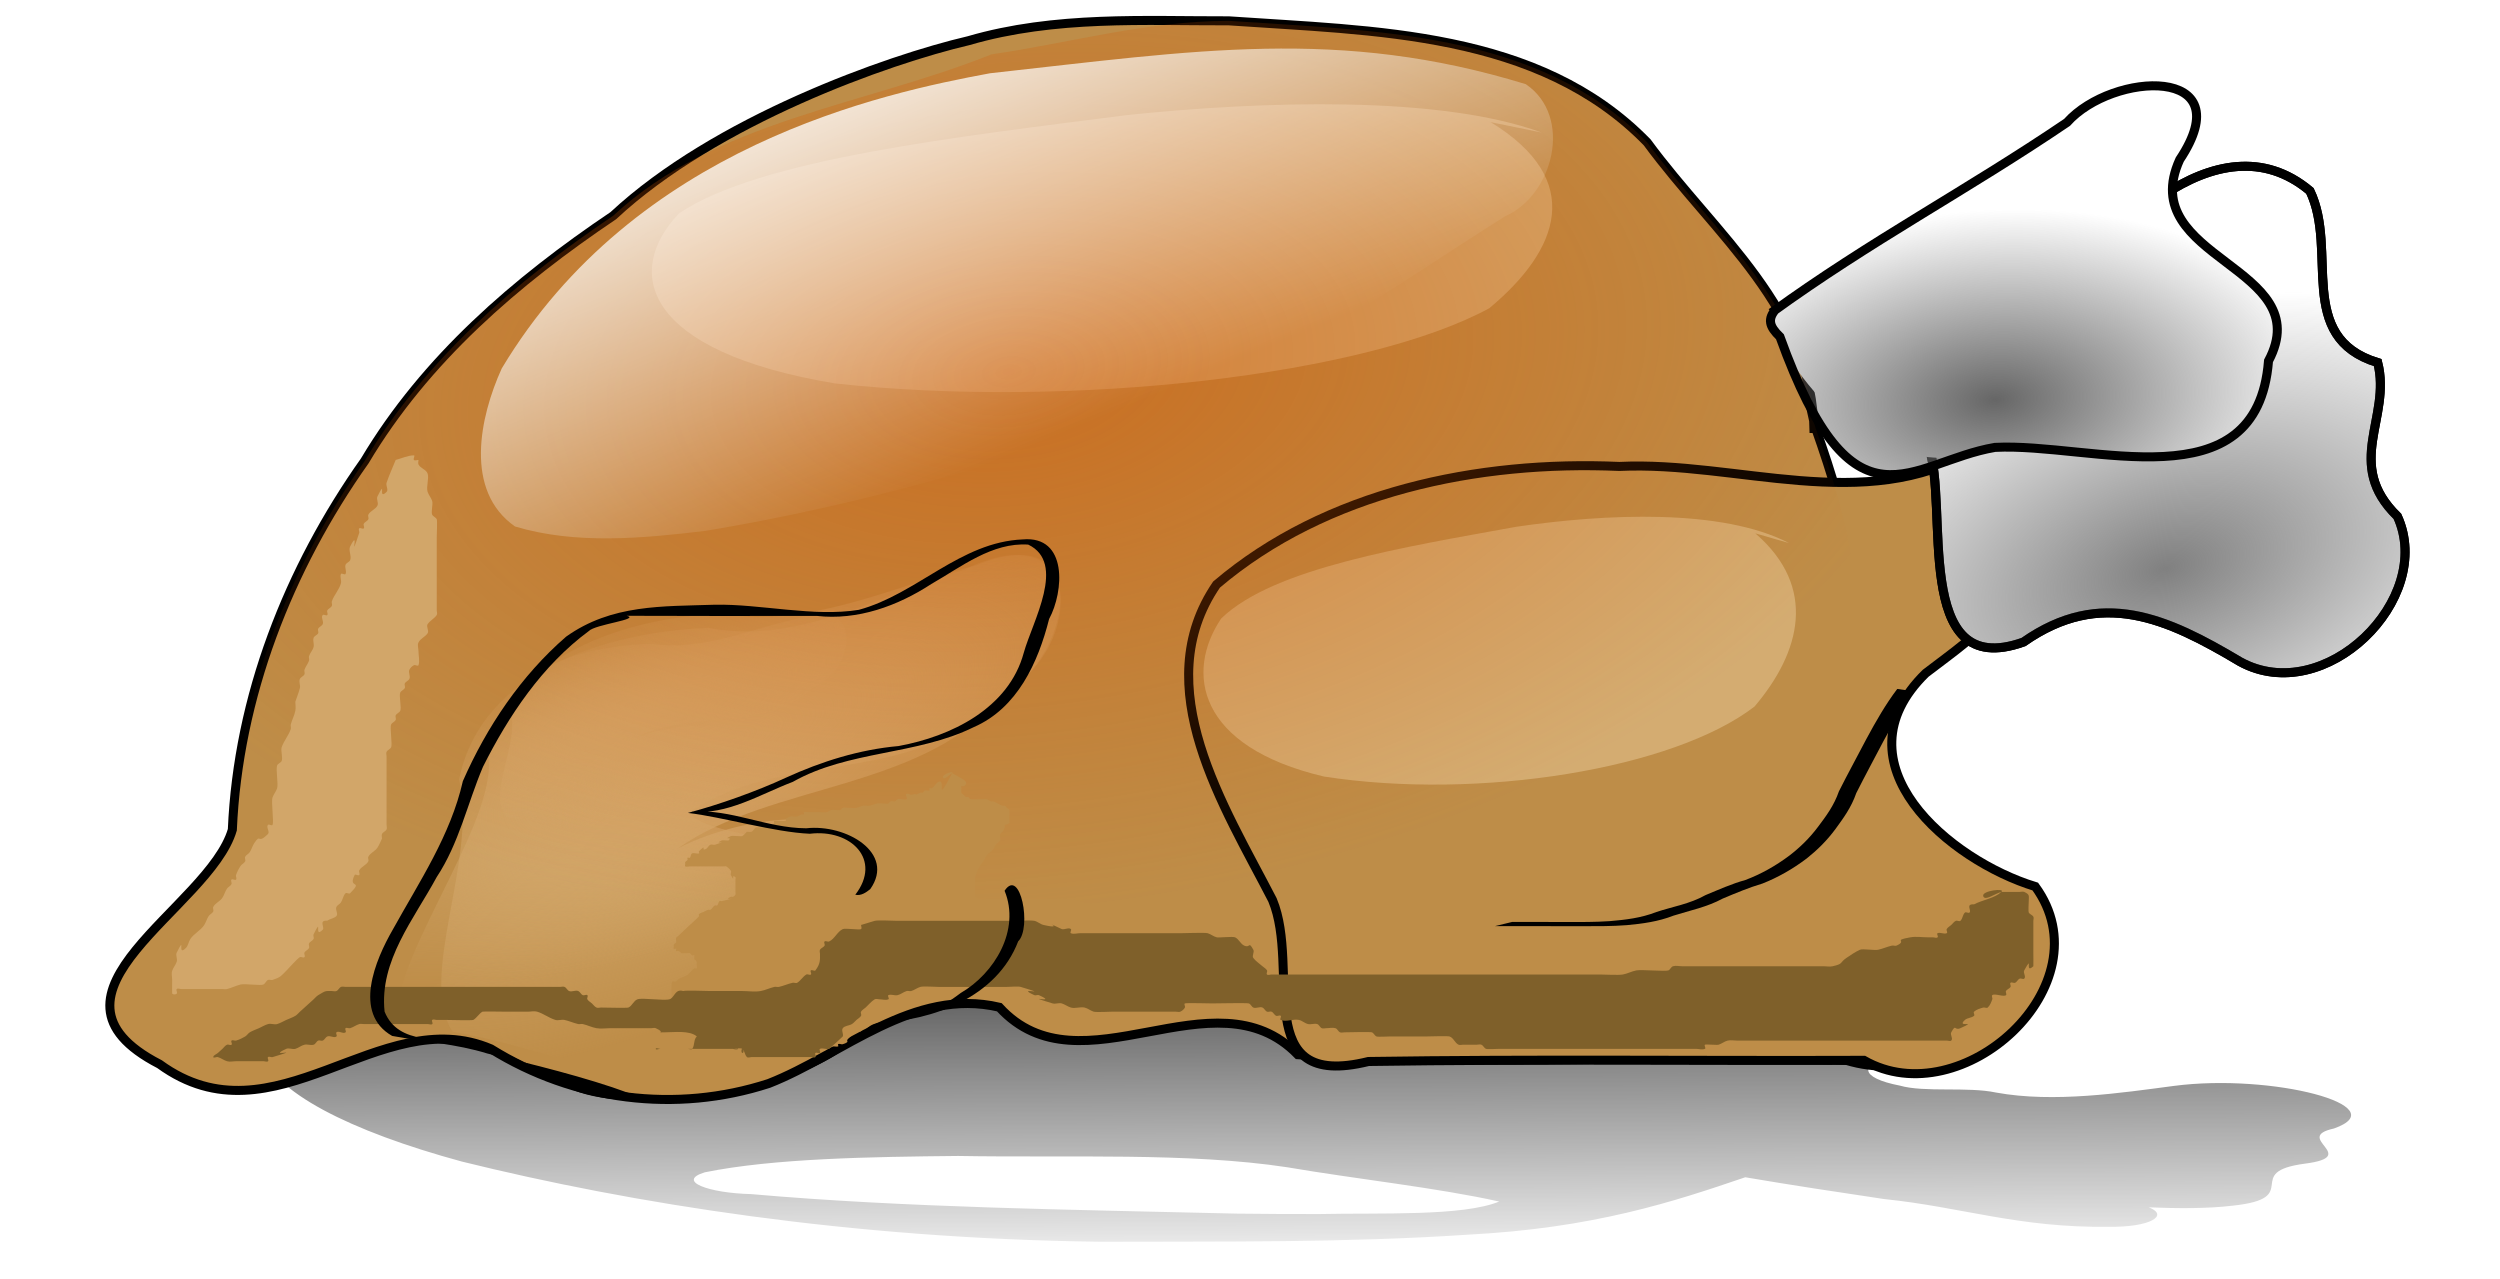
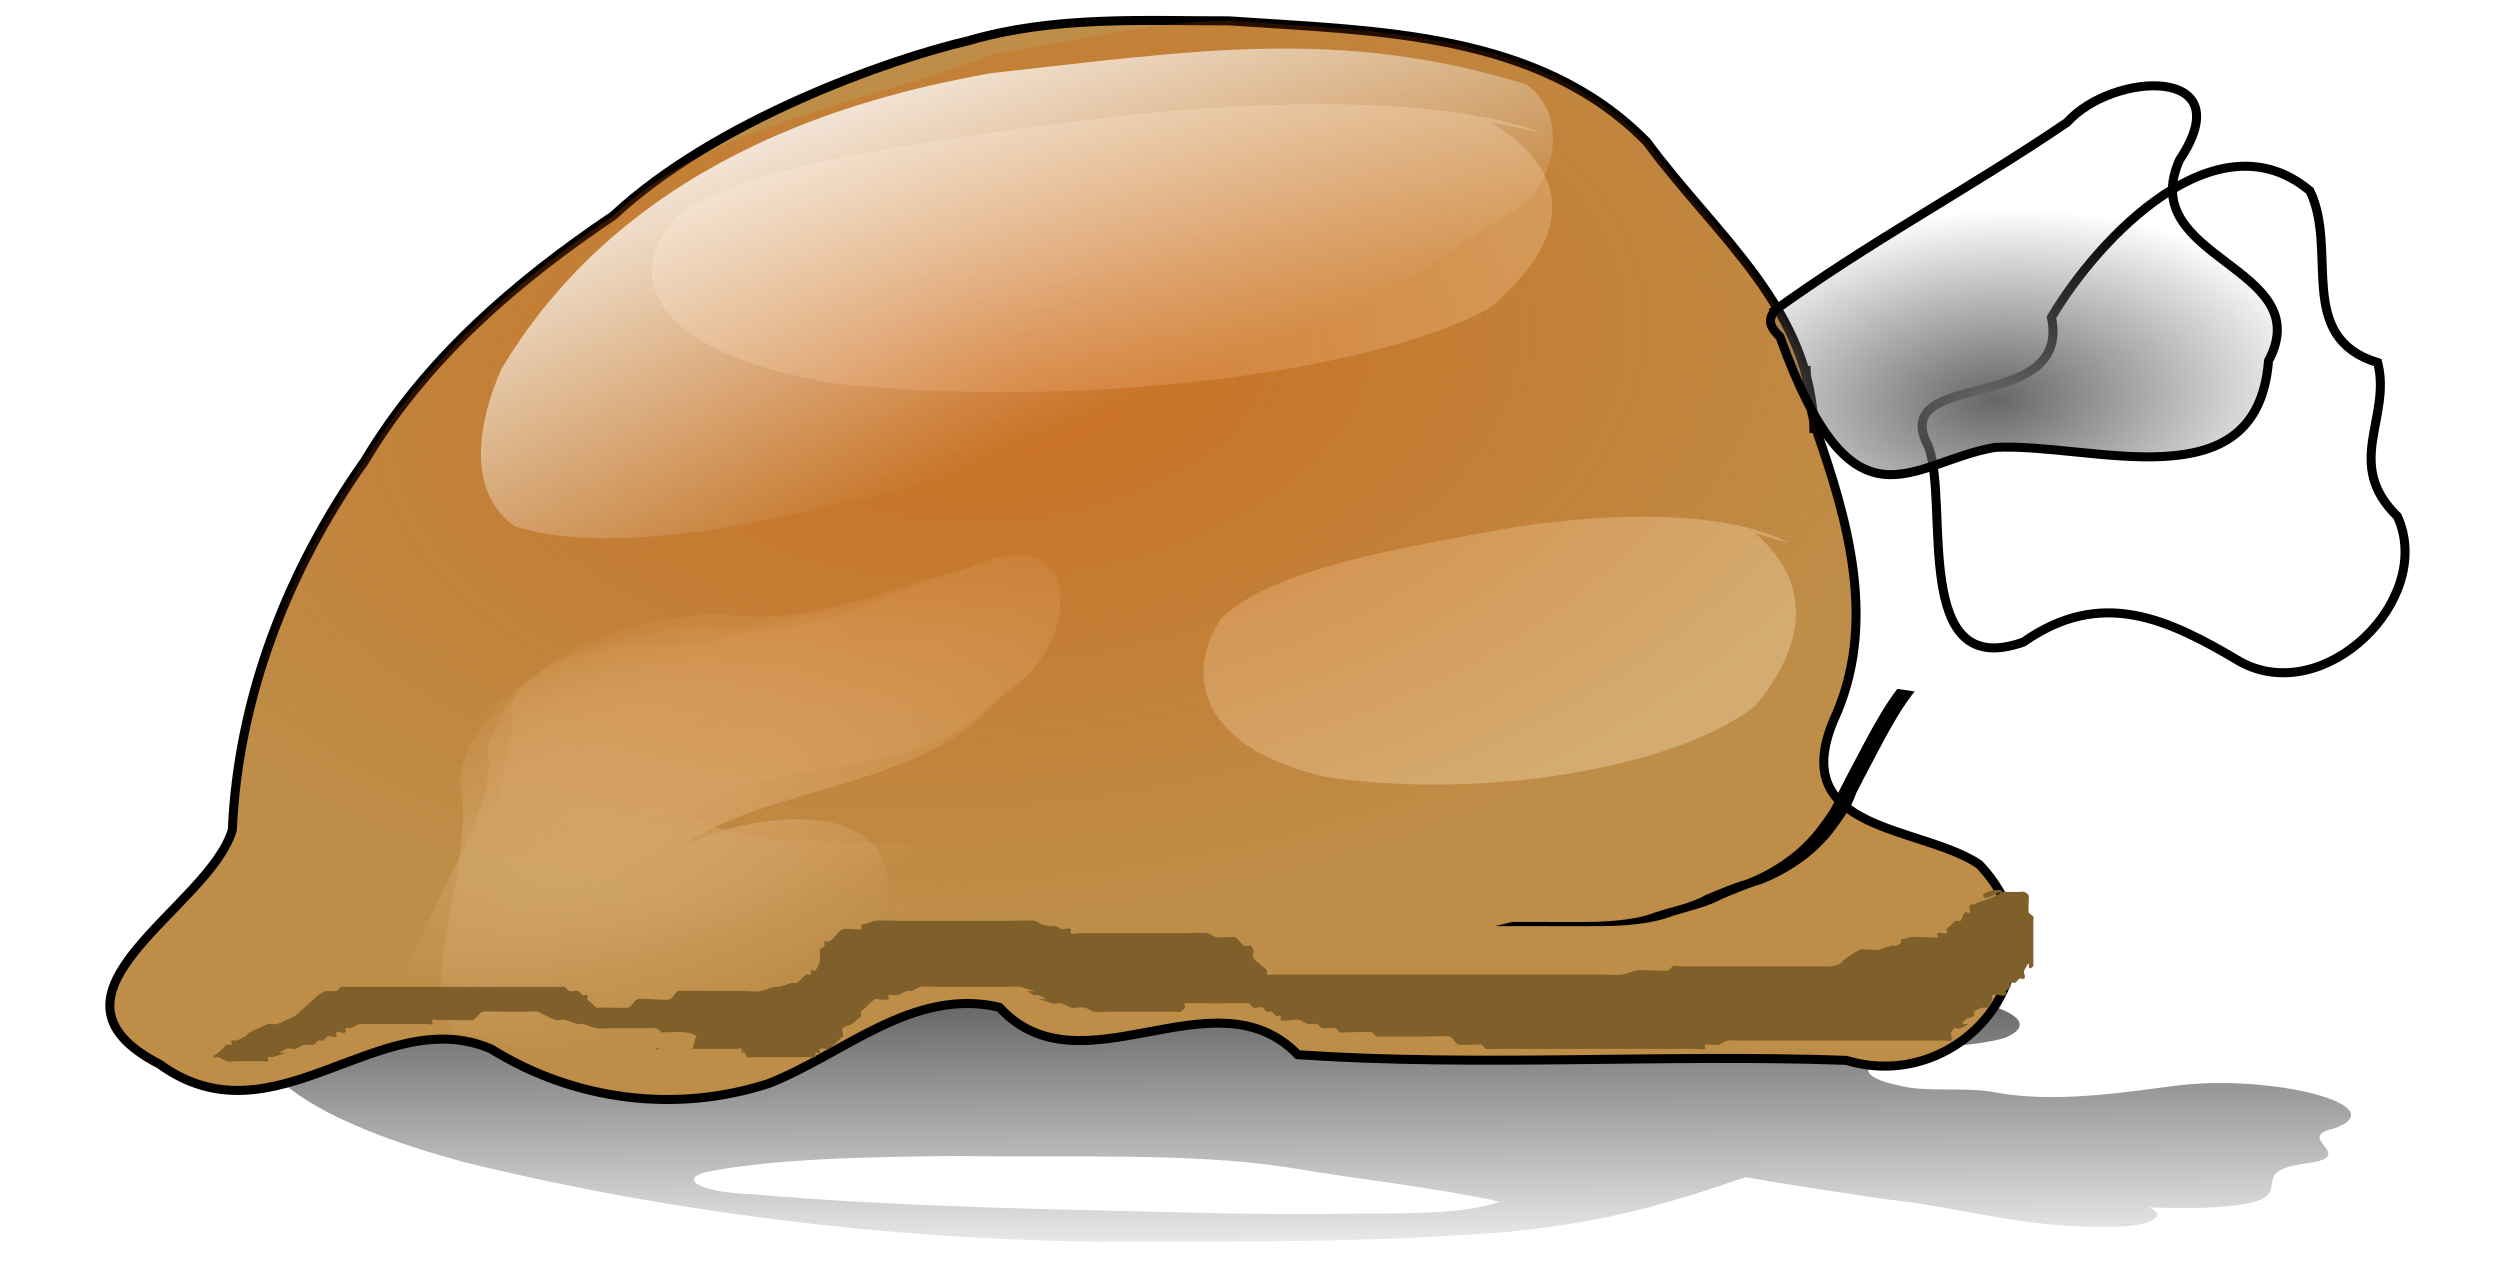
<svg xmlns="http://www.w3.org/2000/svg" xmlns:xlink="http://www.w3.org/1999/xlink" version="1.1" width="1170.095" height="598.641" id="svg4910">
  <defs id="defs4912">
    <linearGradient id="linearGradient6146">
      <stop id="stop6148" style="stop-color:#000000;stop-opacity:1" offset="0" />
      <stop id="stop6150" style="stop-color:#000000;stop-opacity:0" offset="1" />
    </linearGradient>
    <linearGradient id="linearGradient6014">
      <stop id="stop6016" style="stop-color:#ff6600;stop-opacity:1" offset="0" />
      <stop id="stop6018" style="stop-color:#ff6600;stop-opacity:0" offset="1" />
    </linearGradient>
    <linearGradient id="linearGradient5781">
      <stop id="stop5783" style="stop-color:#ffffff;stop-opacity:1" offset="0" />
      <stop id="stop5785" style="stop-color:#ffffff;stop-opacity:0" offset="1" />
    </linearGradient>
    <linearGradient id="linearGradient4833">
      <stop id="stop4835" style="stop-color:#666666;stop-opacity:1" offset="0" />
      <stop id="stop4837" style="stop-color:#666666;stop-opacity:0" offset="1" />
    </linearGradient>
    <filter color-interpolation-filters="sRGB" id="filter4413">
      <feGaussianBlur id="feGaussianBlur4415" stdDeviation="0.934" />
    </filter>
    <filter color-interpolation-filters="sRGB" id="filter4426">
      <feGaussianBlur id="feGaussianBlur4428" stdDeviation="1.893" />
    </filter>
    <filter x="-0.166" y="-0.366" width="1.331" height="1.732" color-interpolation-filters="sRGB" id="filter3912">
      <feGaussianBlur id="feGaussianBlur3914" stdDeviation="4.525" />
    </filter>
    <linearGradient id="linearGradient3052">
      <stop id="stop3054" style="stop-color:#d4a96d;stop-opacity:1" offset="0" />
      <stop id="stop3056" style="stop-color:#d4a96d;stop-opacity:0" offset="1" />
    </linearGradient>
    <linearGradient id="linearGradient4099">
      <stop id="stop4101" style="stop-color:#d45500;stop-opacity:0.535" offset="0" />
      <stop id="stop4103" style="stop-color:#d45500;stop-opacity:0" offset="1" />
    </linearGradient>
    <filter x="-0.07" y="-0.106" width="1.139" height="1.212" color-interpolation-filters="sRGB" id="filter3960">
      <feGaussianBlur id="feGaussianBlur3962" stdDeviation="1.431" />
    </filter>
    <filter x="-0.255" y="-0.125" width="1.509" height="1.251" color-interpolation-filters="sRGB" id="filter4034">
      <feGaussianBlur id="feGaussianBlur4036" stdDeviation="3.118" />
    </filter>
    <filter x="-0.04" y="-0.382" width="1.08" height="1.763" color-interpolation-filters="sRGB" id="filter4060">
      <feGaussianBlur id="feGaussianBlur4062" stdDeviation="3.338" />
    </filter>
    <linearGradient id="linearGradient4066">
      <stop id="stop4068" style="stop-color:#808080;stop-opacity:1" offset="0" />
      <stop id="stop4070" style="stop-color:#808080;stop-opacity:0" offset="1" />
    </linearGradient>
    <linearGradient id="linearGradient4076">
      <stop id="stop4078" style="stop-color:#666666;stop-opacity:1" offset="0" />
      <stop id="stop4080" style="stop-color:#666666;stop-opacity:0" offset="1" />
    </linearGradient>
    <linearGradient x1="275.772" y1="673.555" x2="296.48" y2="723.558" id="linearGradient4131" xlink:href="#linearGradient4125" gradientUnits="userSpaceOnUse" gradientTransform="translate(-1.515,0.758)" />
    <linearGradient id="linearGradient4125">
      <stop id="stop4127" style="stop-color:#ffffff;stop-opacity:1" offset="0" />
      <stop id="stop4129" style="stop-color:#ffffff;stop-opacity:0" offset="1" />
    </linearGradient>
    <linearGradient x1="285.873" y1="771.54" x2="289.914" y2="858.413" id="linearGradient5816" xlink:href="#linearGradient4833" gradientUnits="userSpaceOnUse" />
    <radialGradient cx="253.215" cy="768.882" r="34.368" fx="253.215" fy="768.882" id="radialGradient5818" xlink:href="#linearGradient3052" gradientUnits="userSpaceOnUse" gradientTransform="matrix(2.564,-1.177,0.46,1.003,-771.762,-131.409)" />
    <radialGradient cx="253.215" cy="768.882" r="34.368" fx="253.215" fy="768.882" id="radialGradient5820" xlink:href="#linearGradient3052" gradientUnits="userSpaceOnUse" gradientTransform="matrix(2.564,-0.987,0.46,0.841,-769.43,-61.841)" />
    <radialGradient cx="253.215" cy="768.882" r="34.368" fx="253.215" fy="768.882" id="radialGradient5822" xlink:href="#linearGradient3052" gradientUnits="userSpaceOnUse" gradientTransform="matrix(1.452,-0.504,0.261,0.43,-347.23,126.519)" />
    <radialGradient cx="287.416" cy="700.989" r="105.4" fx="287.416" fy="700.989" id="radialGradient5824" xlink:href="#linearGradient4099" gradientUnits="userSpaceOnUse" gradientTransform="matrix(1.586,-0.173,0.098,0.9,-240.701,-311.625)" />
    <radialGradient cx="413.774" cy="738.36" r="27.235" fx="413.774" fy="738.36" id="radialGradient5826" xlink:href="#linearGradient4066" gradientUnits="userSpaceOnUse" gradientTransform="matrix(2.806,-0.796,0.457,1.61,-1010.138,-555.075)" />
    <radialGradient cx="395.854" cy="727.197" r="29.092" fx="395.854" fy="727.197" id="radialGradient5828" xlink:href="#linearGradient4076" gradientUnits="userSpaceOnUse" gradientTransform="matrix(2.039,-0.118,0.067,1.153,-397.611,-517.256)" />
    <linearGradient x1="275.772" y1="673.555" x2="296.48" y2="723.558" id="linearGradient5830" xlink:href="#linearGradient4125" gradientUnits="userSpaceOnUse" gradientTransform="matrix(1.597,0,0,1.597,-177.061,-876.459)" />
    <filter color-interpolation-filters="sRGB" id="filter5862">
      <feGaussianBlur id="feGaussianBlur5864" stdDeviation="9.646" />
    </filter>
    <linearGradient x1="275.772" y1="673.555" x2="296.48" y2="723.558" id="linearGradient5944" xlink:href="#linearGradient4125" gradientUnits="userSpaceOnUse" gradientTransform="matrix(1.597,0,0,1.597,-174.48,-848.062)" />
    <radialGradient cx="395.854" cy="727.197" r="29.092" fx="395.854" fy="727.197" id="radialGradient5947" xlink:href="#linearGradient4076" gradientUnits="userSpaceOnUse" gradientTransform="matrix(2.039,-0.118,0.067,1.153,-395.029,-488.859)" />
    <radialGradient cx="413.774" cy="738.36" r="27.235" fx="413.774" fy="738.36" id="radialGradient5952" xlink:href="#linearGradient4066" gradientUnits="userSpaceOnUse" gradientTransform="matrix(2.806,-0.796,0.457,1.61,-1007.556,-526.678)" />
    <radialGradient cx="287.416" cy="700.989" r="105.4" fx="287.416" fy="700.989" id="radialGradient5959" xlink:href="#linearGradient4099" gradientUnits="userSpaceOnUse" gradientTransform="matrix(1.586,-0.173,0.098,0.9,-238.119,-283.228)" />
    <radialGradient cx="253.215" cy="768.882" r="34.368" fx="253.215" fy="768.882" id="radialGradient5963" xlink:href="#linearGradient3052" gradientUnits="userSpaceOnUse" gradientTransform="matrix(1.452,-0.504,0.261,0.43,-344.649,154.916)" />
    <radialGradient cx="253.215" cy="768.882" r="34.368" fx="253.215" fy="768.882" id="radialGradient5966" xlink:href="#linearGradient3052" gradientUnits="userSpaceOnUse" gradientTransform="matrix(2.564,-0.987,0.46,0.841,-766.848,-33.444)" />
    <radialGradient cx="253.215" cy="768.882" r="34.368" fx="253.215" fy="768.882" id="radialGradient5969" xlink:href="#linearGradient3052" gradientUnits="userSpaceOnUse" gradientTransform="matrix(2.564,-1.177,0.46,1.003,-769.181,-103.012)" />
    <filter color-interpolation-filters="sRGB" id="filter5994">
      <feGaussianBlur id="feGaussianBlur5996" stdDeviation="9.161" />
    </filter>
    <filter color-interpolation-filters="sRGB" id="filter6010">
      <feGaussianBlur id="feGaussianBlur6012" stdDeviation="7.167" />
    </filter>
    <radialGradient cx="253.215" cy="768.882" r="34.368" fx="253.215" fy="768.882" id="radialGradient6044" xlink:href="#linearGradient3052" gradientUnits="userSpaceOnUse" gradientTransform="matrix(2.564,-1.177,0.46,1.003,-769.181,-103.012)" />
    <radialGradient cx="253.215" cy="768.882" r="34.368" fx="253.215" fy="768.882" id="radialGradient6046" xlink:href="#linearGradient3052" gradientUnits="userSpaceOnUse" gradientTransform="matrix(2.564,-0.987,0.46,0.841,-766.848,-33.444)" />
    <radialGradient cx="253.215" cy="768.882" r="34.368" fx="253.215" fy="768.882" id="radialGradient6048" xlink:href="#linearGradient3052" gradientUnits="userSpaceOnUse" gradientTransform="matrix(1.452,-0.504,0.261,0.43,-344.649,154.916)" />
    <radialGradient cx="287.416" cy="700.989" r="105.4" fx="287.416" fy="700.989" id="radialGradient6050" xlink:href="#linearGradient4099" gradientUnits="userSpaceOnUse" gradientTransform="matrix(1.586,-0.173,0.098,0.9,-238.119,-283.228)" />
    <radialGradient cx="413.774" cy="738.36" r="27.235" fx="413.774" fy="738.36" id="radialGradient6052" xlink:href="#linearGradient4066" gradientUnits="userSpaceOnUse" gradientTransform="matrix(2.806,-0.796,0.457,1.61,-1007.556,-526.678)" />
    <radialGradient cx="395.854" cy="727.197" r="29.092" fx="395.854" fy="727.197" id="radialGradient6054" xlink:href="#linearGradient4076" gradientUnits="userSpaceOnUse" gradientTransform="matrix(2.039,-0.118,0.067,1.153,-395.029,-488.859)" />
    <linearGradient x1="275.772" y1="673.555" x2="296.48" y2="723.558" id="linearGradient6056" xlink:href="#linearGradient4125" gradientUnits="userSpaceOnUse" gradientTransform="matrix(1.597,0,0,1.597,-174.48,-848.062)" />
    <linearGradient x1="275.772" y1="673.555" x2="296.48" y2="723.558" id="linearGradient6059" xlink:href="#linearGradient4125" gradientUnits="userSpaceOnUse" gradientTransform="matrix(1.597,0,0,1.597,-614.636,-1401.806)" />
    <radialGradient cx="395.854" cy="727.197" r="29.092" fx="395.854" fy="727.197" id="radialGradient6062" xlink:href="#linearGradient4076" gradientUnits="userSpaceOnUse" gradientTransform="matrix(2.039,-0.118,0.067,1.153,-835.185,-1042.604)" />
    <radialGradient cx="413.774" cy="738.36" r="27.235" fx="413.774" fy="738.36" id="radialGradient6067" xlink:href="#linearGradient4066" gradientUnits="userSpaceOnUse" gradientTransform="matrix(2.806,-0.796,0.457,1.61,-1447.712,-1080.423)" />
    <radialGradient cx="287.416" cy="700.989" r="105.4" fx="287.416" fy="700.989" id="radialGradient6074" xlink:href="#linearGradient4099" gradientUnits="userSpaceOnUse" gradientTransform="matrix(1.586,-0.173,0.098,0.9,-678.276,-836.973)" />
    <radialGradient cx="253.215" cy="768.882" r="34.368" fx="253.215" fy="768.882" id="radialGradient6078" xlink:href="#linearGradient3052" gradientUnits="userSpaceOnUse" gradientTransform="matrix(1.452,-0.504,0.261,0.43,-784.805,-398.828)" />
    <radialGradient cx="253.215" cy="768.882" r="34.368" fx="253.215" fy="768.882" id="radialGradient6081" xlink:href="#linearGradient3052" gradientUnits="userSpaceOnUse" gradientTransform="matrix(2.564,-0.987,0.46,0.841,-1207.004,-587.189)" />
    <radialGradient cx="253.215" cy="768.882" r="34.368" fx="253.215" fy="768.882" id="radialGradient6084" xlink:href="#linearGradient3052" gradientUnits="userSpaceOnUse" gradientTransform="matrix(2.564,-1.177,0.46,1.003,-1209.337,-656.756)" />
    <filter x="-0.05" y="-0.106" width="1.1" height="1.211" color-interpolation-filters="sRGB" id="filter6142">
      <feGaussianBlur id="feGaussianBlur6144" stdDeviation="5.3" />
    </filter>
    <linearGradient x1="-44.389" y1="958.578" x2="-40.968" y2="799.807" id="linearGradient6152" xlink:href="#linearGradient6146" gradientUnits="userSpaceOnUse" />
    <filter color-interpolation-filters="sRGB" id="filter6220">
      <feGaussianBlur id="feGaussianBlur6222" stdDeviation="4.44" />
    </filter>
    <filter color-interpolation-filters="sRGB" id="filter6244">
      <feGaussianBlur id="feGaussianBlur6246" stdDeviation="3.544" />
    </filter>
    <filter color-interpolation-filters="sRGB" id="filter6660">
      <feGaussianBlur id="feGaussianBlur6662" stdDeviation="4.371" />
    </filter>
    <filter x="-0.108" y="-0.107" width="1.216" height="1.213" color-interpolation-filters="sRGB" id="filter6664">
      <feGaussianBlur id="feGaussianBlur6666" stdDeviation="4.371" />
    </filter>
    <filter x="-0.122" y="-0.056" width="1.244" height="1.113" color-interpolation-filters="sRGB" id="filter6668">
      <feGaussianBlur id="feGaussianBlur6670" stdDeviation="4.371" />
    </filter>
    <filter x="-0.059" y="-0.127" width="1.118" height="1.253" color-interpolation-filters="sRGB" id="filter6672">
      <feGaussianBlur id="feGaussianBlur6674" stdDeviation="4.371" />
    </filter>
    <filter color-interpolation-filters="sRGB" id="filter6676">
      <feGaussianBlur id="feGaussianBlur6678" stdDeviation="4.371" />
    </filter>
    <filter color-interpolation-filters="sRGB" id="filter6680">
      <feGaussianBlur id="feGaussianBlur6682" stdDeviation="4.371" />
    </filter>
    <filter x="-0.086" y="-0.106" width="1.172" height="1.212" color-interpolation-filters="sRGB" id="filter6684">
      <feGaussianBlur id="feGaussianBlur6686" stdDeviation="4.371" />
    </filter>
    <linearGradient x1="328.565" y1="412.056" x2="318.637" y2="-71.311" id="linearGradient6748" xlink:href="#linearGradient6014" gradientUnits="userSpaceOnUse" />
    <radialGradient cx="315.288" cy="217.473" r="221.927" fx="315.288" fy="217.473" id="radialGradient6750" xlink:href="#linearGradient5781" gradientUnits="userSpaceOnUse" gradientTransform="matrix(1.194,0.08,-0.04,0.721,-46.477,105.082)" />
    <linearGradient x1="-44.389" y1="958.578" x2="-40.968" y2="799.807" id="linearGradient6752" xlink:href="#linearGradient6146" gradientUnits="userSpaceOnUse" />
    <linearGradient x1="-44.389" y1="958.578" x2="-40.968" y2="799.807" id="linearGradient6754" xlink:href="#linearGradient6146" gradientUnits="userSpaceOnUse" />
    <radialGradient cx="253.215" cy="768.882" r="34.368" fx="253.215" fy="768.882" id="radialGradient6756" xlink:href="#linearGradient3052" gradientUnits="userSpaceOnUse" gradientTransform="matrix(2.564,-1.177,0.46,1.003,-1209.337,-656.756)" />
    <radialGradient cx="253.215" cy="768.882" r="34.368" fx="253.215" fy="768.882" id="radialGradient6758" xlink:href="#linearGradient3052" gradientUnits="userSpaceOnUse" gradientTransform="matrix(2.564,-0.987,0.46,0.841,-1207.004,-587.189)" />
    <radialGradient cx="253.215" cy="768.882" r="34.368" fx="253.215" fy="768.882" id="radialGradient6760" xlink:href="#linearGradient3052" gradientUnits="userSpaceOnUse" gradientTransform="matrix(1.452,-0.504,0.261,0.43,-784.805,-398.828)" />
    <radialGradient cx="287.416" cy="700.989" r="105.4" fx="287.416" fy="700.989" id="radialGradient6762" xlink:href="#linearGradient4099" gradientUnits="userSpaceOnUse" gradientTransform="matrix(1.586,-0.173,0.098,0.9,-678.276,-836.973)" />
    <radialGradient cx="413.774" cy="738.36" r="27.235" fx="413.774" fy="738.36" id="radialGradient6764" xlink:href="#linearGradient4066" gradientUnits="userSpaceOnUse" gradientTransform="matrix(2.806,-0.796,0.457,1.61,-1447.712,-1080.423)" />
    <radialGradient cx="395.854" cy="727.197" r="29.092" fx="395.854" fy="727.197" id="radialGradient6766" xlink:href="#linearGradient4076" gradientUnits="userSpaceOnUse" gradientTransform="matrix(2.039,-0.118,0.067,1.153,-835.185,-1042.604)" />
    <linearGradient x1="275.772" y1="673.555" x2="296.48" y2="723.558" id="linearGradient6768" xlink:href="#linearGradient4125" gradientUnits="userSpaceOnUse" gradientTransform="matrix(1.597,0,0,1.597,-614.636,-1401.806)" />
    <linearGradient x1="-44.389" y1="958.578" x2="-40.968" y2="799.807" id="linearGradient6814" xlink:href="#linearGradient6146" gradientUnits="userSpaceOnUse" />
  </defs>
  <g transform="translate(286.525,280.513)" id="layer1">
    <g transform="matrix(4.036,0,0,-1,533.72,1120.335)" id="g4328" style="opacity:0.704;fill:url(#linearGradient6814);fill-opacity:1;filter:url(#filter6142)">
      <path d="m -75.765,819.357 c -28.807,1.468 -54.256,18.303 -73.901,38.357 -13.067,14.666 -21.988,33.451 -23.427,53.313 -3.544,7.334 -14.742,11.909 -12.595,21.344 4.724,8.87 17.086,11.176 25.652,6.657 6.336,-3.12 13.814,-4.263 20.118,-0.55 6.9,4.07 14.828,4.932 22.612,3.43 9.695,-0.344 20.03,-2.55 26.717,-10.005 3.613,-1.387 5.643,3.826 9.408,3.614 8.67,1.851 18.717,-5.234 26.181,1.34 5.921,4.056 13.423,0.172 20.053,1.241 16.338,-0.094 32.852,-0.774 48.989,1.314 10.685,0.095 21.064,-12.147 15.288,-22.403 -3.208,-4.277 -9.463,-4.164 -12.595,-8.631 -4.675,-3.776 -4.26,-10.646 0.34,-14.302 2.853,-3.405 7.849,-0.419 11.172,-3.334 6.695,-5.052 14.55,-0.119 20.611,3.178 11.393,6.147 25.908,-9.649 18.568,-20.378 -4.898,-4.432 3.231,-13.333 -3.373,-16.826 -7.398,-4.044 -0.069,-16.482 -8.356,-20.098 -2.985,-1.512 -6.521,-1.326 -9.748,-0.81 2.404,-3.797 0.228,-9.623 -4.704,-9.317 -10.414,-0.52 -17.008,9.475 -25.982,13.285 -5.446,3.345 -10.864,6.739 -16.106,10.427 C -9.134,838.537 -18.397,825.803 -33.151,822.691 c -13.787,-3.823 -28.416,-3.2 -42.614,-3.334 z m 25.531,13.243 c 7.047,0.639 16.628,-1.174 20.858,5.983 -7.24,6.65 -16.604,10.77 -24.603,16.421 -11.411,7.167 -25.361,4.447 -38.157,5.401 -10.06,-0.418 -21.378,-1.121 -29.369,-7.832 -3.353,-4.244 0.478,-9.941 5.368,-10.424 17.984,-6.538 37.444,-7.453 56.368,-9.345 3.176,-0.156 6.355,-0.222 9.534,-0.204 z" transform="matrix(1,0,0,0.978,0,18.343)" id="path4312" style="fill:url(#linearGradient6752);fill-opacity:1;stroke:none;filter:url(#filter4426)" />
    </g>
    <g transform="matrix(2.647,0,0,2.647,592.58,570.654)" id="g6092">
      <path d="m -11.355,-245.003 c -0.163,-21.862 -17.39,-34.885 -29.51,-51.387 -19.196,-19.735 -48.393,-19.684 -73.964,-21.484 -14.74,0.034 -30.758,-0.948 -45.998,3.501 -14.328,3.346 -44.778,14.124 -62.84,30.945 -17.205,11.578 -33.232,25.366 -43.949,43.359 -13.516,19.092 -22.396,41.73 -23.417,65.231 -4.042,13.881 -37.072,28.969 -12.87,41.443 20.284,14.753 38.957,-11.11 58.589,-2.707 14.767,9.183 32.753,11.446 49.135,6.121 13.209,-5.185 25.54,-17.049 40.76,-13.482 14.439,15.794 37.946,-6.889 52.794,8.396 32.273,2.176 64.657,-0.155 96.974,0.997 20.774,6.288 39.722,-17.83 23.48,-34.659 -10.286,-6.921 -34.069,-5.602 -25.717,-25.482 7.842,-16.959 2.581,-35.255 -3.258,-51.84 -0.903,-3.528 -1.541,-7.14 -1.636,-10.787" id="path3012" style="fill:#be8d48;fill-opacity:1;stroke:#000000;stroke-width:1.597px;stroke-linecap:butt;stroke-linejoin:miter;stroke-opacity:1" />
-       <path d="m 16.86,-241.87 c -19.285,11.377 -41.872,1.785 -62.649,2.786 -24.959,-1.094 -51.861,4.427 -71.217,20.886 -12.363,18.065 1.387,39.251 9.897,55.781 5.088,12.195 -4.199,33.761 16.965,28.549 29.196,-0.446 58.407,-0.099 87.612,-0.207 17.29,9.893 42.934,-13.368 30.294,-30.727 -15.109,-4.607 -35.709,-21.737 -19.388,-37.709 9.109,-7.008 20.909,-14.197 13.326,-27.128 -0.314,-4.363 -0.68,-9.669 -4.84,-12.232 z" id="path3016" style="fill:#be8d48;fill-opacity:1;stroke:#000000;stroke-width:1.597px;stroke-linecap:butt;stroke-linejoin:miter;stroke-opacity:1" />
      <path d="m 8.892,-242.579 c -7.579,-13.913 25.322,-5.514 21.729,-22.871 8.336,-14.107 29.292,-36.131 45.706,-22.35 5.095,10.584 -2.688,25.885 11.982,30.36 2.477,9.773 -6.076,17.894 3.484,27.188 6.696,14.65 -12.89,33.868 -27.801,25.701 -12.992,-7.756 -24.627,-13.067 -38.316,-3.488 -19.934,7.136 -13.053,-24.27 -16.784,-34.54 z" id="path3022" style="fill:#ffffff;stroke:#000000;stroke-width:1.597px;stroke-linecap:butt;stroke-linejoin:miter;stroke-opacity:1" />
      <path d="m 369.746,736.235 c 6.886,5.951 5.041,13.125 -0.093,19.171 -8.957,6.904 -30.467,10.419 -47.665,7.754 -14.054,-3.31 -15.396,-11.548 -11.377,-17.513 5.83,-5.617 20.447,-7.919 32.685,-10.146 9.823,-1.442 22.738,-2.045 30.17,1.806" transform="matrix(1.597,0,0,1.597,-612.216,-1403.016)" id="path3024" style="fill:#d4ac71;fill-opacity:1;stroke:none;filter:url(#filter3912)" />
      <path d="m -175.404,-160.856 c 3.713,-21.373 -25.016,-17.004 -36.866,-10.67 16.664,-11.825 44.309,-10.13 57.982,-27.835 13.98,-7.769 14.024,-32.037 -7.533,-21.399 -14.688,4.308 -29.136,13.308 -45.007,10.224 -17.396,0.66 -40.136,7.216 -44.098,26.77 3.319,14.184 -7.459,35.178 -1.137,44.646 21.808,3.706 43.554,16.182 65.954,8.231 16.487,-0.258 39.751,-26.699 13.318,-31.211 l -2.613,1.242 z" id="path3050" style="fill:url(#radialGradient6756);fill-opacity:1;stroke:none" />
      <path d="m -194.446,-172.986 c -14.032,-2.193 -17.353,-4.377 -14.282,-5.922 16.664,-9.915 38.663,-3.915 52.336,-18.761 13.98,-6.514 18.46,-32.854 -3.097,-23.933 -14.688,3.612 -29.136,11.159 -45.007,8.573 -17.396,0.553 -37.515,7.866 -41.477,24.262 3.319,11.894 -20.969,41.395 -14.647,49.333 21.808,3.108 54.443,-0.144 76.843,-6.81 16.487,-0.217 39.751,-22.388 13.318,-26.171 z" id="path3916" style="fill:url(#radialGradient6758);fill-opacity:1;stroke:none" />
      <path d="m -199.125,-186.44 c 2.103,-9.154 -14.17,-7.283 -20.883,-4.57 9.439,-5.065 23.728,-1.23 31.474,-8.813 7.919,-3.327 9.315,-16.83 -2.896,-12.274 -8.32,1.845 -16.504,5.7 -25.494,4.379 -9.854,0.283 -22.735,3.091 -24.98,11.466 1.88,6.075 -4.225,15.067 -0.644,19.121 12.353,1.587 24.671,6.931 37.36,3.525 9.339,-0.111 22.517,-11.435 7.544,-13.367 l -1.48,0.532 0,0 z" id="path3918" style="fill:url(#radialGradient6760);fill-opacity:1;stroke:none" />
      <path d="m 325.817,691.235 c 6.886,5.951 5.041,13.125 -0.093,19.171 -8.957,6.904 -30.467,10.419 -47.665,7.754 -14.054,-3.31 -15.396,-11.548 -11.377,-17.513 5.83,-5.617 20.447,-7.919 32.685,-10.146 9.823,-1.442 22.738,-2.045 30.17,1.806" transform="matrix(2.427,0,0,1.716,-859.303,-1486.122)" id="path3922" style="fill:#d4ac71;fill-opacity:1;stroke:none;filter:url(#filter3912)" />
      <path d="m -11.355,-245.003 c -0.163,-21.862 -17.39,-34.885 -29.51,-51.387 -19.196,-19.735 -48.393,-19.684 -73.964,-21.484 -14.74,0.034 -27.935,3.891 -41.965,5.92 -22.394,8.992 -48.811,11.704 -66.873,28.526 -17.205,11.578 -33.232,25.366 -43.949,43.359 -13.516,19.092 -22.396,41.73 -23.417,65.231 -4.042,13.881 -37.072,28.969 -12.87,41.443 20.284,14.753 38.957,-11.11 58.589,-2.707 14.767,9.183 32.753,11.446 49.135,6.121 13.209,-5.185 25.54,-17.049 40.76,-13.482 14.439,15.794 37.946,-6.889 52.794,8.396 32.273,2.176 64.657,-0.155 96.974,0.997 20.774,6.288 39.722,-17.83 23.48,-34.659 -10.286,-6.921 -34.069,-5.602 -25.717,-25.482 7.842,-16.959 2.581,-35.255 -3.258,-51.84 -0.903,-3.528 -1.541,-7.14 -1.636,-10.787" id="path4097" style="fill:url(#radialGradient6762);fill-opacity:1;stroke:none" />
      <path d="m 6.44,-199.305 c -2.064,2.576 -3.82,5.632 -5.513,8.771 -1.607,3.071 -3.25,6.093 -4.819,9.209 -0.88,2.548 -2.278,4.426 -3.653,6.319 -1.54,2.098 -3.27,3.775 -5.091,5.226 -2.508,1.899 -5.136,3.378 -7.841,4.446 -2.369,0.705 -4.697,1.68 -7.022,2.657 -2.825,1.524 -5.795,2.099 -8.71,3.019 -2.702,1.059 -5.482,1.427 -8.256,1.682 -2.575,0.2 -5.155,0.185 -7.732,0.187 -3.512,0.003 -7.024,-0.01 -10.535,-0.013 -1.678,-0.003 -3.357,-0.003 -5.035,-0.003 0,0 3.028,-0.74 3.028,-0.74 l 0,0 c 1.682,-2.2e-4 3.364,9e-4 5.046,0.002 1.167,0.002 2.333,0.006 3.5,0.01 0.868,0.002 3.474,-0.01 2.605,0.006 -0.544,0.01 -1.088,0.001 -1.631,0.002 2.575,-6.4e-4 5.152,0.013 7.726,-0.161 2.77,-0.231 5.552,-0.554 8.251,-1.611 2.904,-0.967 5.889,-1.415 8.701,-2.994 2.33,-0.964 4.651,-2.007 7.029,-2.665 2.701,-1.012 5.32,-2.465 7.821,-4.342 1.818,-1.4 3.535,-3.048 5.071,-5.109 1.382,-1.839 2.788,-3.708 3.66,-6.227 1.567,-3.129 3.234,-6.135 4.836,-9.223 1.693,-3.159 3.458,-6.216 5.479,-8.887 0,0 3.089,0.443 3.089,0.443 z" id="path3924" style="fill:#000000;fill-opacity:1;stroke:none" />
-       <path d="m 280.822,762.953 c -0.337,0.168 -0.842,0.842 -1.01,0.505 -0.168,-0.337 1.179,-0.842 1.01,-0.505 -1.955,3.91 -0.626,0.565 -1.515,1.01 -0.303,0.152 -0.455,0.606 -0.758,0.758 -0.075,0.038 -0.193,-0.059 -0.253,0 -0.059,0.059 0.075,0.215 0,0.253 -0.151,0.075 -0.345,-0.053 -0.505,0 -0.113,0.038 -0.146,0.199 -0.253,0.253 -0.075,0.038 -0.173,-0.027 -0.253,0 -1.431,0.715 0.376,-0.094 -1.01,0.253 -1.057,-0.457 -0.292,0.399 -0.505,0.505 -0.301,0.151 -0.691,-0.106 -1.01,0 -0.113,0.038 -0.146,0.199 -0.253,0.253 -0.151,0.075 -0.354,-0.075 -0.505,0 -0.106,0.053 -0.146,0.199 -0.253,0.253 -0.15,0.075 -1.028,-0.059 -1.263,0 -0.258,0.065 -0.499,0.188 -0.758,0.253 -0.245,0.061 -0.51,-0.05 -0.758,0 -0.261,0.052 -0.499,0.188 -0.758,0.253 -0.345,0.086 -1.221,-0.098 -1.515,0 -0.113,0.038 -0.146,0.199 -0.253,0.253 -0.161,0.081 -0.807,-0.068 -1.01,0 -0.179,0.059 -0.327,0.193 -0.505,0.253 -0.142,0.048 -0.592,0 -0.758,0 -0.421,0 -0.842,0 -1.263,0 -0.168,0 -0.354,-0.075 -0.505,0 -0.075,0.038 0.059,0.193 0,0.253 -0.059,0.059 -0.173,-0.027 -0.253,0 -0.179,0.059 -0.322,0.207 -0.505,0.253 -0.245,0.061 -0.518,-0.08 -0.758,0 -0.168,0.084 -0.337,0.168 -0.505,0.253 0,0.084 0.059,0.193 0,0.253 -0.049,0.049 -1.17,-0.046 -1.263,0 -0.075,0.038 0,0.168 0,0.253 -0.084,0.084 -0.14,0.215 -0.253,0.253 -10e-4,3.8e-4 -0.757,-2.4e-4 -0.758,0 -0.059,0.059 0.059,0.193 0,0.253 -0.069,0.069 -0.873,-0.069 -1.01,0 -0.213,0.106 -0.279,0.43 -0.505,0.505 -0.16,0.053 -0.337,0 -0.505,0 -0.168,0.168 -0.307,0.373 -0.505,0.505 -0.104,0.069 -1.117,-0.073 -1.263,0 -1.051,0.526 0.27,-0.017 -0.253,0.505 -0.052,0.052 -0.657,-0.05 -0.758,0 -1.156,0.578 1.072,-0.105 -0.758,0.505 -0.16,0.053 -0.354,-0.075 -0.505,0 -0.213,0.106 -0.292,0.399 -0.505,0.505 -0.622,0.311 0.228,-0.733 -0.758,0.253 -0.059,0.059 0.08,0.226 0,0.253 -0.24,0.08 -0.532,-0.113 -0.758,0 -0.168,0.084 -0.119,0.372 -0.253,0.505 -0.059,0.059 -0.193,-0.059 -0.253,0 -0.059,0.059 0.038,0.177 0,0.253 -0.053,0.106 -0.199,0.146 -0.253,0.253 -0.038,0.075 0,0.168 0,0.253 0,0.084 -0.075,0.215 0,0.253 0.151,0.075 0.337,0 0.505,0 1.878,0 0.618,0 2.273,0 0.421,0 0.842,0 1.263,0 0.084,0 0.168,0 0.253,0 0.084,0 0.182,-0.047 0.253,0 0.198,0.132 0.373,0.307 0.505,0.505 0.093,0.14 -0.075,0.354 0,0.505 0.525,1.051 -0.017,-0.27 0.505,0.253 0.059,0.059 0,0.168 0,0.253 0,0.421 0,0.842 0,1.263 0,0.084 0,0.168 0,0.253 0,0.084 0.038,0.177 0,0.253 -0.053,0.106 -0.146,0.199 -0.253,0.253 -0.075,0.038 -0.177,-0.038 -0.253,0 -1.193,0.596 1.541,-0.133 -1.01,0.505 -0.082,0.02 -0.193,-0.059 -0.253,0 -0.133,0.133 -0.119,0.372 -0.253,0.505 -0.059,0.059 -0.177,-0.038 -0.253,0 -0.213,0.106 -0.292,0.399 -0.505,0.505 -0.075,0.038 -0.173,-0.027 -0.253,0 -0.179,0.059 -0.337,0.168 -0.505,0.253 -0.168,0.084 -0.372,0.119 -0.505,0.253 -0.059,0.059 0.038,0.177 0,0.253 -0.065,0.13 -1.177,1.177 -1.263,1.263 -0.253,0.253 -0.505,0.505 -0.758,0.758 -0.084,0.084 -0.168,0.168 -0.253,0.253 -0.084,0.084 -0.215,0.14 -0.253,0.253 -0.053,0.16 0.053,0.345 0,0.505 -0.038,0.113 -0.199,0.146 -0.253,0.253 -0.038,0.075 0,0.168 0,0.253 0,0.084 -0.059,0.193 0,0.253 0.059,0.059 0.193,-0.059 0.253,0 0.059,0.059 -0.059,0.193 0,0.253 0.059,0.059 0.177,-0.038 0.253,0 0.624,0.312 -0.087,0.253 0.505,0.253 0.168,0 0.337,0 0.505,0 0.084,0 0.177,-0.038 0.253,0 0.106,0.053 0.146,0.199 0.253,0.253 0.075,0.038 0.215,-0.075 0.253,0 0,1.15 -0.119,0.014 0.253,0.758 0.038,0.075 0,0.168 0,0.253 0,0.168 0.075,0.354 0,0.505 -0.038,0.075 -0.177,-0.038 -0.253,0 -0.224,0.112 -0.528,0.604 -0.758,0.758 -0.313,0.209 -0.697,0.296 -1.01,0.505 -0.099,0.066 -0.146,0.199 -0.253,0.253 -0.269,0.135 -0.338,-0.25 -0.505,0.253 -0.016,0.048 -0.016,1.467 0,1.515 0.038,0.113 0.168,0.168 0.253,0.253 0.084,0.168 0.193,0.327 0.253,0.505 0.027,0.08 0,0.168 0,0.253 0.084,0.168 0.193,0.327 0.253,0.505 0.104,0.314 -0.207,0.275 0.253,0.505 0.075,0.038 0.182,-0.047 0.253,0 0.004,0.003 1.218,1.172 1.263,1.263 0.038,0.075 -0.038,0.177 0,0.253 0.053,0.106 0.168,0.168 0.253,0.253 0.084,0.084 0.146,0.199 0.253,0.253 0.075,0.038 0.193,-0.059 0.253,0 0.059,0.059 -0.059,0.193 0,0.253 0.059,0.059 0.193,-0.059 0.253,0 0.059,0.059 -0.059,0.193 0,0.253 0.328,0.328 0.61,0.253 1.01,0.253 0.084,0 0.182,-0.047 0.253,0 0.198,0.132 0.307,0.373 0.505,0.505 0.097,0.065 0.617,-0.047 0.758,0 0.168,0.084 0.337,0.168 0.505,0.253 0,0.084 -0.059,0.193 0,0.253 0.059,0.059 0.168,0 0.253,0 0.337,0 0.673,0 1.01,0 0.505,0 1.01,0 1.515,0 0.168,0 0.365,-0.093 0.505,0 0.157,0.104 0.119,0.372 0.253,0.505 0.059,0.059 0.168,0 0.253,0 0.168,0 0.337,0 0.505,0 0.842,0 1.684,0 2.525,0 0.758,0 1.515,0 2.273,0 0.146,0 1.171,0.046 1.263,0 0.213,-0.106 0.292,-0.399 0.505,-0.505 0.159,-0.079 0.851,0.079 1.01,0 0.075,-0.038 -0.059,-0.193 0,-0.253 0.119,-0.119 0.345,0.053 0.505,0 0.179,-0.059 0.372,-0.119 0.505,-0.253 0.059,-0.059 -0.038,-0.177 0,-0.253 0.052,-0.104 0.651,-0.686 0.758,-0.758 0.157,-0.104 0.327,-0.193 0.505,-0.253 0.08,-0.027 0.193,0.059 0.253,0 0.133,-0.133 0.119,-0.372 0.253,-0.505 0.059,-0.059 0.177,0.038 0.253,0 0.303,-0.152 0.455,-0.606 0.758,-0.758 0.075,-0.038 0.193,0.059 0.253,0 0.059,-0.059 -0.059,-0.193 0,-0.253 0.133,-0.133 0.348,-0.148 0.505,-0.253 0.218,-0.145 0.56,-0.56 0.758,-0.758 0.084,-0.084 0.146,-0.199 0.253,-0.253 0.075,-0.038 0.193,0.059 0.253,0 0.133,-0.133 0.119,-0.372 0.253,-0.505 0.119,-0.119 0.354,0.075 0.505,0 0.068,-0.034 0.437,-0.471 0.505,-0.505 0.075,-0.038 0.193,0.059 0.253,0 0.059,-0.059 -0.059,-0.193 0,-0.253 0.119,-0.119 0.345,0.053 0.505,0 0.168,-0.084 0.337,-0.168 0.505,-0.253 0.084,0 0.173,0.027 0.253,0 0.179,-0.059 0.327,-0.193 0.505,-0.253 0.227,-0.076 0.525,0.058 0.758,0 0.258,-0.065 0.499,-0.188 0.758,-0.253 0.209,-0.052 0.997,0 1.263,0 0.842,0 1.684,0 2.525,0 0.337,0 0.673,0 1.01,0 0.168,0 0.337,0 0.505,0 0.084,0 0.171,0.02 0.253,0 0.258,-0.065 0.495,-0.209 0.758,-0.253 0.249,-0.042 0.505,0 0.758,0 0.758,0 1.518,0.069 2.273,0 0.427,-0.039 0.837,-0.199 1.263,-0.253 0.251,-0.031 0.505,0 0.758,0 0.168,0 0.349,0.062 0.505,0 0.282,-0.113 0.486,-0.369 0.758,-0.505 0.075,-0.038 0.177,0.038 0.253,0 0.106,-0.053 0.146,-0.199 0.253,-0.253 0.151,-0.075 0.386,0.119 0.505,0 0.059,-0.059 -0.059,-0.193 0,-0.253 0.119,-0.119 0.365,0.093 0.505,0 0.297,-0.198 0.46,-0.559 0.758,-0.758 0.157,-0.104 0.348,-0.148 0.505,-0.253 0.099,-0.066 0.14,-0.215 0.253,-0.253 0.16,-0.053 0.342,0.041 0.505,0 0.691,-0.173 0.406,-0.355 1.01,-0.758 0.07,-0.047 0.182,0.047 0.253,0 0.175,-0.116 1.728,-1.714 1.768,-1.768 0.051,-0.067 -0.047,-0.182 0,-0.253 0.132,-0.198 0.337,-0.337 0.505,-0.505 0.084,-0.084 0.215,-0.14 0.253,-0.253 0.053,-0.16 0,-0.337 0,-0.505 0,-0.084 -0.038,-0.177 0,-0.253 0.053,-0.106 0.215,-0.14 0.253,-0.253 0.046,-0.139 0,-1.301 0,-1.515 0,-0.168 0.101,-0.37 0,-0.505 -0.228,-0.304 -1.128,-0.715 -1.515,-0.758 -0.502,-0.056 -1.015,0.071 -1.515,0 -0.687,-0.098 -1.332,-0.413 -2.02,-0.505 -0.584,-0.078 -1.179,0 -1.768,0 -1.768,0 -3.536,0 -5.303,0 -0.589,0 -1.179,0 -1.768,0 -0.498,0 -1.372,0.143 -1.768,-0.253 -0.059,-0.059 0,-0.168 0,-0.253 0,-0.505 0,-1.01 0,-1.515 0,-0.168 -0.033,-0.34 0,-0.505 0.072,-0.361 0.303,-0.926 0.505,-1.263 0.156,-0.26 0.349,-0.497 0.505,-0.758 0.097,-0.161 0.148,-0.348 0.253,-0.505 0.194,-0.291 0.563,-0.466 0.758,-0.758 0.104,-0.157 0.14,-0.354 0.253,-0.505 0.143,-0.19 0.373,-0.307 0.505,-0.505 0.047,-0.07 0,-0.168 0,-0.253 0,-0.168 -0.053,-0.345 0,-0.505 0.038,-0.113 0.186,-0.153 0.253,-0.253 0.104,-0.157 0.193,-0.327 0.253,-0.505 0.027,-0.08 -0.059,-0.193 0,-0.253 0.133,-0.133 0.372,-0.119 0.505,-0.253 0.059,-0.059 0,-0.168 0,-0.253 0,-0.176 0.046,-1.171 0,-1.263 -0.053,-0.106 -0.168,-0.168 -0.253,-0.253 -0.084,-0.084 -0.146,-0.199 -0.253,-0.253 -0.075,-0.038 -0.173,0.027 -0.253,0 -0.357,-0.119 -0.653,-0.386 -1.01,-0.505 -0.08,-0.027 -0.173,0.027 -0.253,0 -0.179,-0.059 -0.327,-0.193 -0.505,-0.253 -0.08,-0.027 -0.168,0 -0.253,0 -0.181,0 -1.386,0.043 -1.515,0 -0.113,-0.038 -0.146,-0.199 -0.253,-0.253 -0.075,-0.038 -0.177,0.038 -0.253,0 -0.106,-0.053 -0.168,-0.168 -0.253,-0.253 -0.084,-0.084 -0.215,-0.14 -0.253,-0.253 -0.053,-0.16 0,-0.337 0,-0.505 0,-0.084 -0.059,-0.193 0,-0.253 0.059,-0.059 0.177,0.038 0.253,0 0.401,-0.2 0.313,-0.549 0,-0.758 -0.408,-0.272 -0.842,-0.505 -1.263,-0.758 z" transform="matrix(1.597,0,0,1.517,-612.216,-1342.252)" id="path3930" style="fill:#be8d48;fill-opacity:1;stroke:none;filter:url(#filter3960)" />
-       <path d="m 219.203,728.103 c 0.673,-0.168 1.326,-0.505 2.02,-0.505 0.168,0 -0.119,0.386 0,0.505 0.119,0.119 0.337,0 0.505,0 0,0.168 -0.075,0.354 0,0.505 0.213,0.426 0.86,0.558 1.01,1.01 0.179,0.537 -0.179,1.484 0,2.02 0.119,0.357 0.386,0.653 0.505,1.01 0.116,0.347 -0.149,1.217 0,1.515 0.106,0.213 0.399,0.292 0.505,0.505 0.077,0.154 0,1.672 0,2.02 0,1.515 0,3.03 0,4.546 0,1.01 0,2.02 0,3.03 0,0.168 0,0.337 0,0.505 0,0.168 0.093,0.365 0,0.505 -0.264,0.396 -0.746,0.614 -1.01,1.01 -0.187,0.28 0.187,0.73 0,1.01 -0.264,0.396 -0.797,0.584 -1.01,1.01 -0.151,0.301 0,0.673 0,1.01 0,0.505 0.16,1.036 0,1.515 -0.053,0.16 -0.354,-0.075 -0.505,0 -0.213,0.106 -0.399,0.292 -0.505,0.505 -0.151,0.301 0.151,0.709 0,1.01 -0.106,0.213 -0.399,0.292 -0.505,0.505 -0.075,0.151 0.075,0.354 0,0.505 -0.106,0.213 -0.399,0.292 -0.505,0.505 -0.159,0.317 0.159,1.703 0,2.02 -0.106,0.213 -0.399,0.292 -0.505,0.505 -0.075,0.151 0.075,0.354 0,0.505 -0.106,0.213 -0.399,0.292 -0.505,0.505 -0.164,0.328 0.16,2.205 0,2.525 -0.106,0.213 -0.399,0.292 -0.505,0.505 -0.075,0.151 0,0.337 0,0.505 0,0.168 0,0.337 0,0.505 0,0.842 0,1.684 0,2.525 0,1.179 0,2.357 0,3.536 0,0.337 0,0.673 0,1.01 0,0.168 0.075,0.354 0,0.505 -0.106,0.213 -0.399,0.292 -0.505,0.505 -0.075,0.151 0,0.337 0,0.505 -0.168,0.337 -0.296,0.697 -0.505,1.01 -0.264,0.396 -0.797,0.584 -1.01,1.01 -0.075,0.151 0.075,0.354 0,0.505 -0.213,0.426 -0.797,0.584 -1.01,1.01 -0.075,0.151 0.119,0.386 0,0.505 -0.119,0.119 -0.43,-0.151 -0.505,0 -0.8,1.6 1.045,0.47 -0.505,2.02 -0.119,0.119 -0.386,-0.119 -0.505,0 -0.266,0.266 -0.296,0.697 -0.505,1.01 -0.132,0.198 -0.399,0.292 -0.505,0.505 -0.151,0.301 0.238,0.772 0,1.01 -0.266,0.266 -0.697,0.296 -1.01,0.505 -1.001,-0.05 -0.239,0.744 -0.505,1.01 -1.045,1.045 0.041,-1.597 -1.01,0.505 -0.075,0.151 0.075,0.354 0,0.505 -0.106,0.213 -0.399,0.292 -0.505,0.505 -0.075,0.151 0.075,0.354 0,0.505 -0.106,0.213 -0.399,0.292 -0.505,0.505 -0.075,0.151 0.119,0.386 0,0.505 -0.119,0.119 -0.354,-0.075 -0.505,0 -0.27,0.135 -1.249,1.249 -1.515,1.515 -0.578,0.578 -0.598,0.704 -1.515,1.01 -0.16,0.053 -0.354,-0.075 -0.505,0 -0.213,0.106 -0.292,0.399 -0.505,0.505 -0.301,0.15 -2.056,-0.117 -2.525,0 -0.516,0.129 -0.999,0.376 -1.515,0.505 -0.163,0.041 -0.337,0 -0.505,0 -0.337,0 -0.673,0 -1.01,0 -1.01,0 -2.02,0 -3.03,0 -0.168,0 -0.337,0 -0.505,0 -0.168,0 -0.386,-0.119 -0.505,0 -0.119,0.119 0.119,0.386 0,0.505 -0.119,0.119 -0.386,0.119 -0.505,0 -0.016,-0.016 0,-1.393 0,-1.515 0,-0.337 -0.106,-0.691 0,-1.01 0.119,-0.357 0.386,-0.653 0.505,-1.01 0.106,-0.319 -0.151,-0.709 0,-1.01 1.051,-2.102 -0.035,0.54 1.01,-0.505 0.266,-0.266 0.296,-0.697 0.505,-1.01 0.389,-0.583 1.127,-0.932 1.515,-1.515 0.209,-0.313 0.296,-0.697 0.505,-1.01 0.132,-0.198 0.399,-0.292 0.505,-0.505 0.075,-0.151 -0.075,-0.354 0,-0.505 0.213,-0.426 0.746,-0.614 1.01,-1.01 0.209,-0.313 0.296,-0.697 0.505,-1.01 0.132,-0.198 0.399,-0.292 0.505,-0.505 0.075,-0.151 -0.119,-0.386 0,-0.505 0.119,-0.119 0.386,0.119 0.505,0 0.119,-0.119 -0.053,-0.345 0,-0.505 0.119,-0.357 0.296,-0.697 0.505,-1.01 0.132,-0.198 0.399,-0.292 0.505,-0.505 0.075,-0.151 -0.075,-0.354 0,-0.505 0.106,-0.213 0.373,-0.307 0.505,-0.505 0.209,-0.313 0.296,-0.697 0.505,-1.01 0.774,-1.16 0.288,0.217 1.515,-1.01 0.238,-0.238 -0.238,-0.772 0,-1.01 0.119,-0.119 0.43,0.151 0.505,0 0.176,-0.352 -0.171,-2.517 0,-3.03 0.119,-0.357 0.386,-0.653 0.505,-1.01 0.157,-0.471 -0.156,-2.059 0,-2.525 0.075,-0.226 0.399,-0.292 0.505,-0.505 0.149,-0.298 -0.116,-1.168 0,-1.515 0.238,-0.714 0.772,-1.306 1.01,-2.02 0.053,-0.16 -0.041,-0.342 0,-0.505 0.129,-0.516 0.401,-0.993 0.505,-1.515 0.066,-0.33 0,-0.673 0,-1.01 0.168,-0.505 0.376,-0.999 0.505,-1.515 0.082,-0.327 -0.151,-0.709 0,-1.01 0.106,-0.213 0.399,-0.292 0.505,-0.505 0.075,-0.151 -0.053,-0.345 0,-0.505 0.119,-0.357 0.386,-0.653 0.505,-1.01 0.053,-0.16 -0.053,-0.345 0,-0.505 0.119,-0.357 0.414,-0.645 0.505,-1.01 0.082,-0.327 -0.106,-0.691 0,-1.01 0.075,-0.226 0.399,-0.292 0.505,-0.505 0.075,-0.151 -0.075,-0.354 0,-0.505 0.106,-0.213 0.399,-0.292 0.505,-0.505 0.151,-0.301 -0.238,-0.772 0,-1.01 0.119,-0.119 0.386,0.119 0.505,0 0.119,-0.119 -0.075,-0.354 0,-0.505 0.106,-0.213 0.399,-0.292 0.505,-0.505 0.075,-0.151 -0.053,-0.345 0,-0.505 0.238,-0.714 0.828,-1.29 1.01,-2.02 0.082,-0.327 -0.151,-0.709 0,-1.01 0.075,-0.151 0.43,0.151 0.505,0 0.151,-0.301 -0.106,-0.691 0,-1.01 0.075,-0.226 0.399,-0.292 0.505,-0.505 0.202,-0.404 -0.202,-1.111 0,-1.515 1.156,-2.312 -0.209,2.143 1.01,-1.515 0.053,-0.16 -0.119,-0.386 0,-0.505 0.119,-0.119 0.386,0.119 0.505,0 0.119,-0.119 -0.075,-0.354 0,-0.505 0.106,-0.213 0.399,-0.292 0.505,-0.505 0.075,-0.151 -0.075,-0.354 0,-0.505 0.213,-0.426 0.797,-0.584 1.01,-1.01 0.151,-0.301 -0.151,-0.709 0,-1.01 1.051,-2.102 -0.035,0.54 1.01,-0.505 0.238,-0.238 -0.106,-0.691 0,-1.01 0.287,-0.86 0.673,-1.684 1.01,-2.525 z" transform="matrix(1.597,0,0,1.597,-612.216,-1403.016)" id="path3964" style="fill:#d2a669;fill-opacity:1;stroke:none;filter:url(#filter4034)" />
      <path d="m 396.99,776.085 c -0.673,0.168 -1.852,1.179 -2.02,0.505 -0.168,-0.673 2.511,-0.996 2.02,-0.505 -0.799,0.799 -2.05,0.955 -3.03,1.515 -1.001,-0.05 -0.239,0.744 -0.505,1.01 -0.119,0.119 -0.386,-0.119 -0.505,0 -0.266,0.266 -0.239,0.744 -0.505,1.01 -0.119,0.119 -0.354,-0.075 -0.505,0 -0.213,0.106 -0.337,0.337 -0.505,0.505 -0.168,0.168 -0.399,0.292 -0.505,0.505 -0.075,0.151 0.151,0.43 0,0.505 -0.301,0.151 -0.709,-0.151 -1.01,0 -0.151,0.075 0.119,0.386 0,0.505 -0.119,0.119 -0.337,0 -0.505,0 -0.168,0 -0.337,0 -0.505,0 -0.673,0 -1.36,-0.132 -2.02,0 -2.032,0.406 -0.232,0.369 -1.515,1.01 -0.151,0.075 -0.342,-0.041 -0.505,0 -0.516,0.129 -0.999,0.376 -1.515,0.505 -0.415,0.104 -1.723,-0.148 -2.02,0 -0.543,0.271 -1.03,0.646 -1.515,1.01 -0.77,0.578 -0.294,0.705 -1.515,1.01 -0.327,0.082 -0.673,0 -1.01,0 -1.01,0 -2.02,0 -3.03,0 -3.199,0 -6.398,0 -9.596,0 -1.01,0 -2.02,0 -3.03,0 -0.337,0 -0.691,-0.106 -1.01,0 -0.226,0.075 -0.292,0.399 -0.505,0.505 -0.311,0.155 -2.954,-0.116 -3.536,0 -0.522,0.104 -0.993,0.401 -1.515,0.505 -0.501,0.1 -1.995,0 -2.525,0 -1.515,0 -3.03,0 -4.546,0 -5.219,0 -10.438,0 -15.657,0 -4.714,0 -9.428,0 -14.142,0 -0.673,0 -1.347,0 -2.02,0 -0.168,0 -0.386,0.119 -0.505,0 -0.119,-0.119 0.075,-0.354 0,-0.505 -0.106,-0.213 -0.337,-0.337 -0.505,-0.505 -0.337,-0.337 -0.746,-0.614 -1.01,-1.01 -0.187,-0.28 0.151,-0.709 0,-1.01 -0.558,-1.117 -0.313,-0.157 -1.01,-0.505 -0.426,-0.213 -0.584,-0.797 -1.01,-1.01 -0.267,-0.134 -1.774,0.061 -2.02,0 -0.365,-0.091 -0.653,-0.386 -1.01,-0.505 -0.294,-0.098 -2.683,0 -3.03,0 -2.694,0 -5.387,0 -8.081,0 -1.01,0 -2.02,0 -3.03,0 -0.337,0 -0.709,0.151 -1.01,0 -0.151,-0.075 0.119,-0.386 0,-0.505 -0.238,-0.238 -0.691,0.106 -1.01,0 -2.862,-1.431 0.753,0.188 -2.02,-0.505 -0.365,-0.091 -0.645,-0.414 -1.01,-0.505 -0.397,-0.099 -2.505,0 -3.03,0 -2.357,0 -4.714,0 -7.071,0 -1.684,0 -3.367,0 -5.051,0 -0.505,0 -2.093,-0.108 -2.525,0 -0.505,0.168 -1.01,0.337 -1.515,0.505 0,0.168 0.119,0.386 0,0.505 -0.138,0.138 -1.746,-0.137 -2.02,0 -0.606,0.303 -0.909,1.212 -1.515,1.515 -0.151,0.075 -0.386,-0.119 -0.505,0 -0.119,0.119 0.075,0.354 0,0.505 -0.106,0.213 -0.399,0.292 -0.505,0.505 -0.075,0.151 0,0.337 0,0.505 0,0.773 0.053,1.183 -0.505,2.02 -0.093,0.14 -0.386,-0.119 -0.505,0 -0.119,0.119 0.119,0.386 0,0.505 -0.119,0.119 -0.365,-0.093 -0.505,0 -0.396,0.264 -0.614,0.746 -1.01,1.01 -0.14,0.093 -0.342,-0.041 -0.505,0 -0.516,0.129 -0.999,0.376 -1.515,0.505 -0.163,0.041 -0.342,-0.041 -0.505,0 -0.516,0.129 -0.993,0.401 -1.515,0.505 -0.66,0.132 -1.347,0 -2.02,0 -1.179,0 -2.357,0 -3.536,0 -0.604,0 -2.701,-0.11 -3.03,0 -0.914,-0.304 -0.939,0.818 -1.515,1.01 -0.616,0.205 -3,-0.214 -3.536,0 -0.442,0.177 -0.584,0.797 -1.01,1.01 -0.146,0.073 -2.708,0 -3.03,0 -0.168,0 -0.354,0.075 -0.505,0 -0.213,-0.106 -0.337,-0.337 -0.505,-0.505 -0.168,-0.168 -0.399,-0.292 -0.505,-0.505 -0.075,-0.151 0.119,-0.386 0,-0.505 -0.119,-0.119 -0.354,0.075 -0.505,0 -0.213,-0.106 -0.292,-0.399 -0.505,-0.505 -0.301,-0.151 -0.709,0.151 -1.01,0 -0.213,-0.106 -0.292,-0.399 -0.505,-0.505 -0.151,-0.075 -0.337,0 -0.505,0 -0.168,0 -0.337,0 -0.505,0 -0.842,0 -1.684,0 -2.525,0 -3.03,0 -6.061,0 -9.091,0 -2.862,0 -5.724,0 -8.586,0 -0.842,0 -1.684,0 -2.525,0 -0.168,0 -0.337,0 -0.505,0 -0.168,0 -0.354,-0.075 -0.505,0 -0.213,0.106 -0.292,0.399 -0.505,0.505 -0.151,0.075 -0.337,0 -0.505,0 -0.752,0 -0.645,-0.075 -1.515,0.505 -0.198,0.132 -0.337,0.337 -0.505,0.505 -0.505,0.505 -1.01,1.01 -1.515,1.515 -0.168,0.168 -0.307,0.373 -0.505,0.505 -0.313,0.209 -0.673,0.337 -1.01,0.505 -0.337,0.168 -0.653,0.386 -1.01,0.505 -0.319,0.106 -0.691,-0.106 -1.01,0 -0.357,0.119 -0.673,0.337 -1.01,0.505 -0.337,0.168 -0.697,0.296 -1.01,0.505 -0.198,0.132 -0.307,0.373 -0.505,0.505 -0.313,0.209 -0.653,0.386 -1.01,0.505 -0.16,0.053 -0.386,-0.119 -0.505,0 -0.119,0.119 0.119,0.386 0,0.505 -0.119,0.119 -0.354,-0.075 -0.505,0 -0.213,0.106 -0.337,0.337 -0.505,0.505 -0.168,0.168 -0.337,0.337 -0.505,0.505 -0.168,0.168 -0.505,0.267 -0.505,0.505 0,0.168 0.345,-0.053 0.505,0 0.357,0.119 0.653,0.386 1.01,0.505 0.319,0.106 0.673,0 1.01,0 1.01,0 2.02,0 3.03,0 0.168,0 0.386,0.119 0.505,0 0.119,-0.119 -0.119,-0.386 0,-0.505 0.119,-0.119 0.345,0.053 0.505,0 3.658,-1.219 -0.796,0.146 1.515,-1.01 0.301,-0.151 0.691,0.106 1.01,0 0.357,-0.119 0.645,-0.414 1.01,-0.505 0.327,-0.082 0.691,0.106 1.01,0 0.226,-0.075 0.292,-0.399 0.505,-0.505 0.151,-0.075 0.354,0.075 0.505,0 0.213,-0.106 0.292,-0.399 0.505,-0.505 0.301,-0.151 0.772,0.238 1.01,0 0.119,-0.119 -0.119,-0.386 0,-0.505 0.238,-0.238 0.772,0.238 1.01,0 0.119,-0.119 -0.119,-0.386 0,-0.505 0.119,-0.119 0.345,0.053 0.505,0 0.357,-0.119 0.653,-0.386 1.01,-0.505 0.16,-0.053 0.337,0 0.505,0 0.505,0 1.01,0 1.515,0 1.179,0 2.357,0 3.536,0 0.673,0 1.347,0 2.02,0 0.168,0 0.386,0.119 0.505,0 0.119,-0.119 -0.119,-0.386 0,-0.505 0.119,-0.119 0.337,0 0.505,0 0.337,0 0.673,0 1.01,0 0.334,0 2.91,0.08 3.03,0 0.396,-0.264 0.614,-0.746 1.01,-1.01 0.067,-0.045 2.263,0 2.525,0 0.842,0 1.684,0 2.525,0 0.337,0 0.691,-0.106 1.01,0 0.714,0.238 1.306,0.772 2.02,1.01 0.319,0.106 0.683,-0.082 1.01,0 0.517,0.129 0.999,0.376 1.515,0.505 0.163,0.041 0.342,-0.041 0.505,0 0.516,0.129 0.993,0.401 1.515,0.505 0.495,0.099 1.01,0 1.515,0 1.179,0 2.357,0 3.536,0 0.337,0 0.673,0 1.01,0 0.168,0 0.354,-0.075 0.505,0 1.248,0.624 -0.174,0.505 1.01,0.505 0.978,0 2.765,-0.265 3.536,0.505 0.119,0.119 0,0.337 0,0.505 0,0.168 0,0.673 0,0.505 0,-0.337 0.238,-1.248 0,-1.01 -0.376,0.376 -0.21,1.072 -0.505,1.515 -0.093,0.14 -0.337,0 -0.505,0 -0.673,0 -1.347,0 -2.02,0 -0.337,0 -0.673,0 -1.01,0 -0.168,0 -0.505,0.168 -0.505,0 0,-0.168 0.337,0 0.505,0 1.852,0 3.704,0 5.556,0 0.673,0 1.347,0 2.02,0 0.168,0 0.337,0 0.505,0 0.168,0 0.505,-0.168 0.505,0 0,0.168 -0.673,0 -0.505,0 0.337,0 0.709,-0.151 1.01,0 0.151,0.075 0.168,0.505 0,0.505 -0.168,0 -0.119,-0.624 0,-0.505 0.266,0.266 0.239,0.744 0.505,1.01 0.119,0.119 0.337,0 0.505,0 0.168,0 0.337,0 0.505,0 1.852,0 3.704,0 5.556,0 0.168,0 0.337,0 0.505,0 0.168,0 0.386,0.119 0.505,0 0.119,-0.119 -0.119,-0.386 0,-0.505 0.119,-0.119 0.386,0.119 0.505,0 0.119,-0.119 -0.151,-0.43 0,-0.505 0.301,-0.151 0.691,0.106 1.01,0 0.04,-0.013 1.502,-1.476 1.515,-1.515 0.106,-0.319 -0.187,-0.73 0,-1.01 0.209,-0.313 0.697,-0.296 1.01,-0.505 0.198,-0.132 0.337,-0.337 0.505,-0.505 0.168,-0.168 0.399,-0.292 0.505,-0.505 0.075,-0.151 -0.075,-0.354 0,-0.505 0.106,-0.213 0.337,-0.337 0.505,-0.505 0.337,-0.337 0.614,-0.746 1.01,-1.01 0.14,-0.093 0.337,0 0.505,0 0.337,0 0.709,0.151 1.01,0 0.151,-0.075 -0.151,-0.43 0,-0.505 0.301,-0.151 0.683,0.082 1.01,0 0.365,-0.091 0.653,-0.386 1.01,-0.505 0.16,-0.053 0.345,0.053 0.505,0 0.357,-0.119 0.653,-0.386 1.01,-0.505 0.317,-0.106 1.614,0 2.02,0 1.684,0 3.367,0 5.051,0 0.842,0 1.684,0 2.525,0 0.332,0 1.23,-0.095 1.515,0 3.658,1.219 -0.796,-0.146 1.515,1.01 0.151,0.075 0.354,-0.075 0.505,0 2.312,1.156 -2.143,-0.209 1.515,1.01 0.319,0.106 0.691,-0.106 1.01,0 0.357,0.119 0.653,0.386 1.01,0.505 0.479,0.16 1.025,-0.122 1.515,0 0.365,0.091 0.653,0.386 1.01,0.505 0.273,0.091 1.848,0 2.02,0 1.179,0 2.357,0 3.536,0 1.01,0 2.02,0 3.03,0 0.168,0 0.337,0 0.505,0 0.168,0 0.354,0.075 0.505,0 0.213,-0.106 0.399,-0.292 0.505,-0.505 0.075,-0.151 -0.151,-0.43 0,-0.505 0.158,-0.079 2.717,0 3.03,0 0.453,0 3.8,-0.08 4.041,0 0.226,0.075 0.292,0.399 0.505,0.505 0.301,0.151 0.709,-0.151 1.01,0 0.213,0.106 0.292,0.399 0.505,0.505 0.151,0.075 0.354,-0.075 0.505,0 0.213,0.106 0.292,0.399 0.505,0.505 0.151,0.075 0.386,-0.119 0.505,0 0.119,0.119 -0.151,0.43 0,0.505 0.602,0.301 1.367,-0.163 2.02,0 0.365,0.091 0.645,0.414 1.01,0.505 0.327,0.082 0.691,-0.106 1.01,0 0.226,0.075 0.292,0.399 0.505,0.505 0.151,0.075 0.337,0 0.505,0 0.337,0 0.691,-0.106 1.01,0 0.226,0.075 0.292,0.399 0.505,0.505 0.151,0.075 0.337,0 0.505,0 0.212,0 2.88,-0.075 3.03,0 0.213,0.106 0.292,0.399 0.505,0.505 0.154,0.077 1.288,0 1.515,0 1.347,0 2.694,0 4.041,0 0.282,0 2.294,-0.077 2.525,0 0.452,0.151 0.584,0.797 1.01,1.01 0.151,0.075 0.337,0 0.505,0 0.337,0 0.673,0 1.01,0 0.168,0 0.337,0 0.505,0 0.168,0 0.354,-0.075 0.505,0 0.213,0.106 0.292,0.399 0.505,0.505 0.154,0.077 1.288,0 1.515,0 1.347,0 2.694,0 4.041,0 3.872,0 7.745,0 11.617,0 1.684,0 3.367,0 5.051,0 0.337,0 0.673,0 1.01,0 0.337,0 0.709,0.151 1.01,0 0.151,-0.075 -0.119,-0.386 0,-0.505 0.078,-0.078 1.319,0.066 1.515,0 0.357,-0.119 0.645,-0.414 1.01,-0.505 0.327,-0.082 0.673,0 1.01,0 0.337,0 0.673,0 1.01,0 1.01,0 2.02,0 3.03,0 3.199,0 6.398,0 9.596,0 2.862,0 5.724,0 8.586,0 0.337,0 0.673,0 1.01,0 0.168,0 0.386,0.119 0.505,0 0.238,-0.238 -0.151,-0.709 0,-1.01 0.558,-1.117 0.313,-0.157 1.01,-0.505 2.102,-1.051 -0.54,0.035 0.505,-1.01 0.266,-0.266 0.744,-0.239 1.01,-0.505 0.119,-0.119 -0.119,-0.386 0,-0.505 0.266,-0.266 0.653,-0.386 1.01,-0.505 0.16,-0.053 0.386,0.119 0.505,0 0.266,-0.266 0.386,-0.653 0.505,-1.01 0.053,-0.16 -0.119,-0.386 0,-0.505 0.253,-0.253 1.263,0.253 1.515,0 0.119,-0.119 -0.075,-0.354 0,-0.505 0.106,-0.213 0.399,-0.292 0.505,-0.505 0.075,-0.151 -0.119,-0.386 0,-0.505 0.119,-0.119 0.354,0.075 0.505,0 0.213,-0.106 0.292,-0.399 0.505,-0.505 0.151,-0.075 0.386,0.119 0.505,0 0.238,-0.238 -0.151,-0.709 0,-1.01 1.051,-2.102 -0.035,0.54 1.01,-0.505 0.016,-0.016 0,-1.393 0,-1.515 0,-1.179 0,-2.357 0,-3.536 0,-0.168 0,-0.337 0,-0.505 0,-0.168 0.075,-0.354 0,-0.505 -0.106,-0.213 -0.399,-0.292 -0.505,-0.505 -0.077,-0.154 0,-1.288 0,-1.515 0,-0.523 0.119,-0.698 -0.505,-1.01 -0.151,-0.075 -0.337,0 -0.505,0 -0.673,0 -1.347,0 -2.02,0 z" transform="matrix(1.597,0,0,1.446,-612.216,-1286.07)" id="path4038" style="fill:#7f602a;fill-opacity:1;stroke:none;filter:url(#filter4060)" />
-       <path d="m 8.892,-242.579 c -7.579,-13.913 25.322,-5.514 21.729,-22.871 8.336,-14.107 29.292,-36.131 45.706,-22.35 5.095,10.584 -2.688,25.885 11.982,30.36 2.477,9.773 -6.076,17.894 3.484,27.188 6.696,14.65 -12.89,33.868 -27.801,25.701 -12.992,-7.756 -24.627,-13.067 -38.316,-3.488 -19.934,7.136 -13.053,-24.27 -16.784,-34.54 z" id="path4064" style="fill:url(#radialGradient6764);fill-opacity:1;stroke:#000000;stroke-width:1.597px;stroke-linecap:butt;stroke-linejoin:miter;stroke-opacity:1" />
-       <path d="m -180.885,-163.35 c 4.786,-6.201 -0.771,-11.665 -8.033,-10.787 -6.24,-0.251 -15.633,-3.015 -21.564,-3.682 5.481,-1.456 12.18,-3.837 17.334,-6.23 6.312,-2.884 12.995,-4.979 19.923,-5.596 9.286,-1.703 19.476,-6.648 22.134,-16.5 1.552,-5.553 7.579,-15.87 0.787,-19.12 -6.397,-0.416 -11.836,3.94 -17.133,6.967 -5.988,3.907 -13.043,6.46 -20.275,5.642 -11.197,0.037 -22.394,0.011 -33.591,-0.019 2.539,0.629 -5.607,1.504 -6.707,2.705 -8.223,6.073 -14.15,14.924 -18.708,24 -2.747,6.485 -4.234,13.539 -8.182,19.498 -4.014,7.432 -10.163,14.793 -9.212,23.782 2.451,6.104 9.997,4.489 15.186,5.575 8.183,2.017 10.717,4.178 18.077,8.254 11.618,4.865 41.529,0.04 49.712,-8.778 8.941,-6.375 10.046,-1.622 18.89,-8.337 6.01,-3.487 10.6,-11.166 7.762,-18.08 2.806,-4.249 4.832,6.59 2.403,8.944 -3.787,9.877 -15.011,13.998 -24.838,14.409 -2.209,0.577 -1.997,1.553 -4.838,3.47 -8.361,7.5 -28.654,11.343 -39.329,8.893 -7.079,-2.636 -17.383,-5.197 -24.835,-6.933 -5.484,-1.707 -11.261,-2.067 -16.855,-3.118 -6.995,-3.982 -2.981,-13.427 0.124,-18.816 4.686,-8.459 10.216,-16.661 12.38,-26.231 4.224,-9.615 10.296,-18.653 18.258,-25.548 8.064,-5.752 17.055,-5.335 26.287,-5.648 8.077,-0.162 17.479,2.207 25.473,0.902 10.262,-2.773 17.943,-12.002 28.993,-12.45 7.975,-0.703 7.279,9.222 4.649,14.074 -1.938,7.671 -5.606,15.76 -13.312,19.113 -10.114,4.995 -22.1,4.086 -32.018,9.688 -5.753,2.184 -11.615,5.902 -17.937,5.251 7.156,-0.488 13.153,2.904 20.322,2.952 7.048,-0.793 15.83,4.374 11.319,10.76 -0.739,0.599 -1.65,1.229 -2.648,0.993 z" id="path4088" style="fill:#000000;fill-opacity:1;stroke:none" />
-       <path d="m -20.195,-264.252 c 17.512,-12.713 36.362,-23.609 54.135,-35.659 8.081,-9.032 31.056,-10.136 19.932,6.577 -8.061,17.676 24.612,18.801 15.7,35.586 -2.03,25.567 -31.29,14.413 -48.364,15.296 -25.989,9.668 -40.936,-21.573 -40.023,-22.55 0.541,-2.391 4.428,-2.531 6.034,-4.382" id="path3020" style="fill:#ffffff;stroke:none" />
+       <path d="m 8.892,-242.579 z" id="path4064" style="fill:url(#radialGradient6764);fill-opacity:1;stroke:#000000;stroke-width:1.597px;stroke-linecap:butt;stroke-linejoin:miter;stroke-opacity:1" />
      <path d="m -18.912,-266.249 c 17.512,-12.713 34.508,-21.613 52.282,-33.663 8.081,-9.032 31.056,-10.136 19.932,6.577 -8.061,17.676 24.612,18.801 15.7,35.586 -2.03,25.567 -31.29,14.413 -48.364,15.296 -15.01,2.539 -24.967,16.641 -38.026,-19.556 -1.883,-1.821 -2.274,-3.102 -0.668,-4.952" id="path4074" style="fill:url(#radialGradient6766);fill-opacity:1;stroke:#000000;stroke-width:1.597px;stroke-linecap:butt;stroke-linejoin:miter;stroke-opacity:1" />
      <path d="m -62.314,-306.67 c 8.391,5.714 4.874,19.577 -3.639,23.339 -19.679,12.349 -38.646,26.531 -61.006,33.764 -26.086,9.621 -52.994,17.322 -80.438,21.877 -11.096,1.325 -22.862,2.454 -33.648,-0.774 -9.02,-6.29 -6.279,-19.287 -2.354,-27.944 23.584,-39.34 67.302,-48.679 86.349,-52.198 36.316,-3.993 61.708,-8.207 94.736,1.936 z" id="path4107" style="fill:url(#linearGradient6768);fill-opacity:1;stroke:none" />
    </g>
  </g>
</svg>